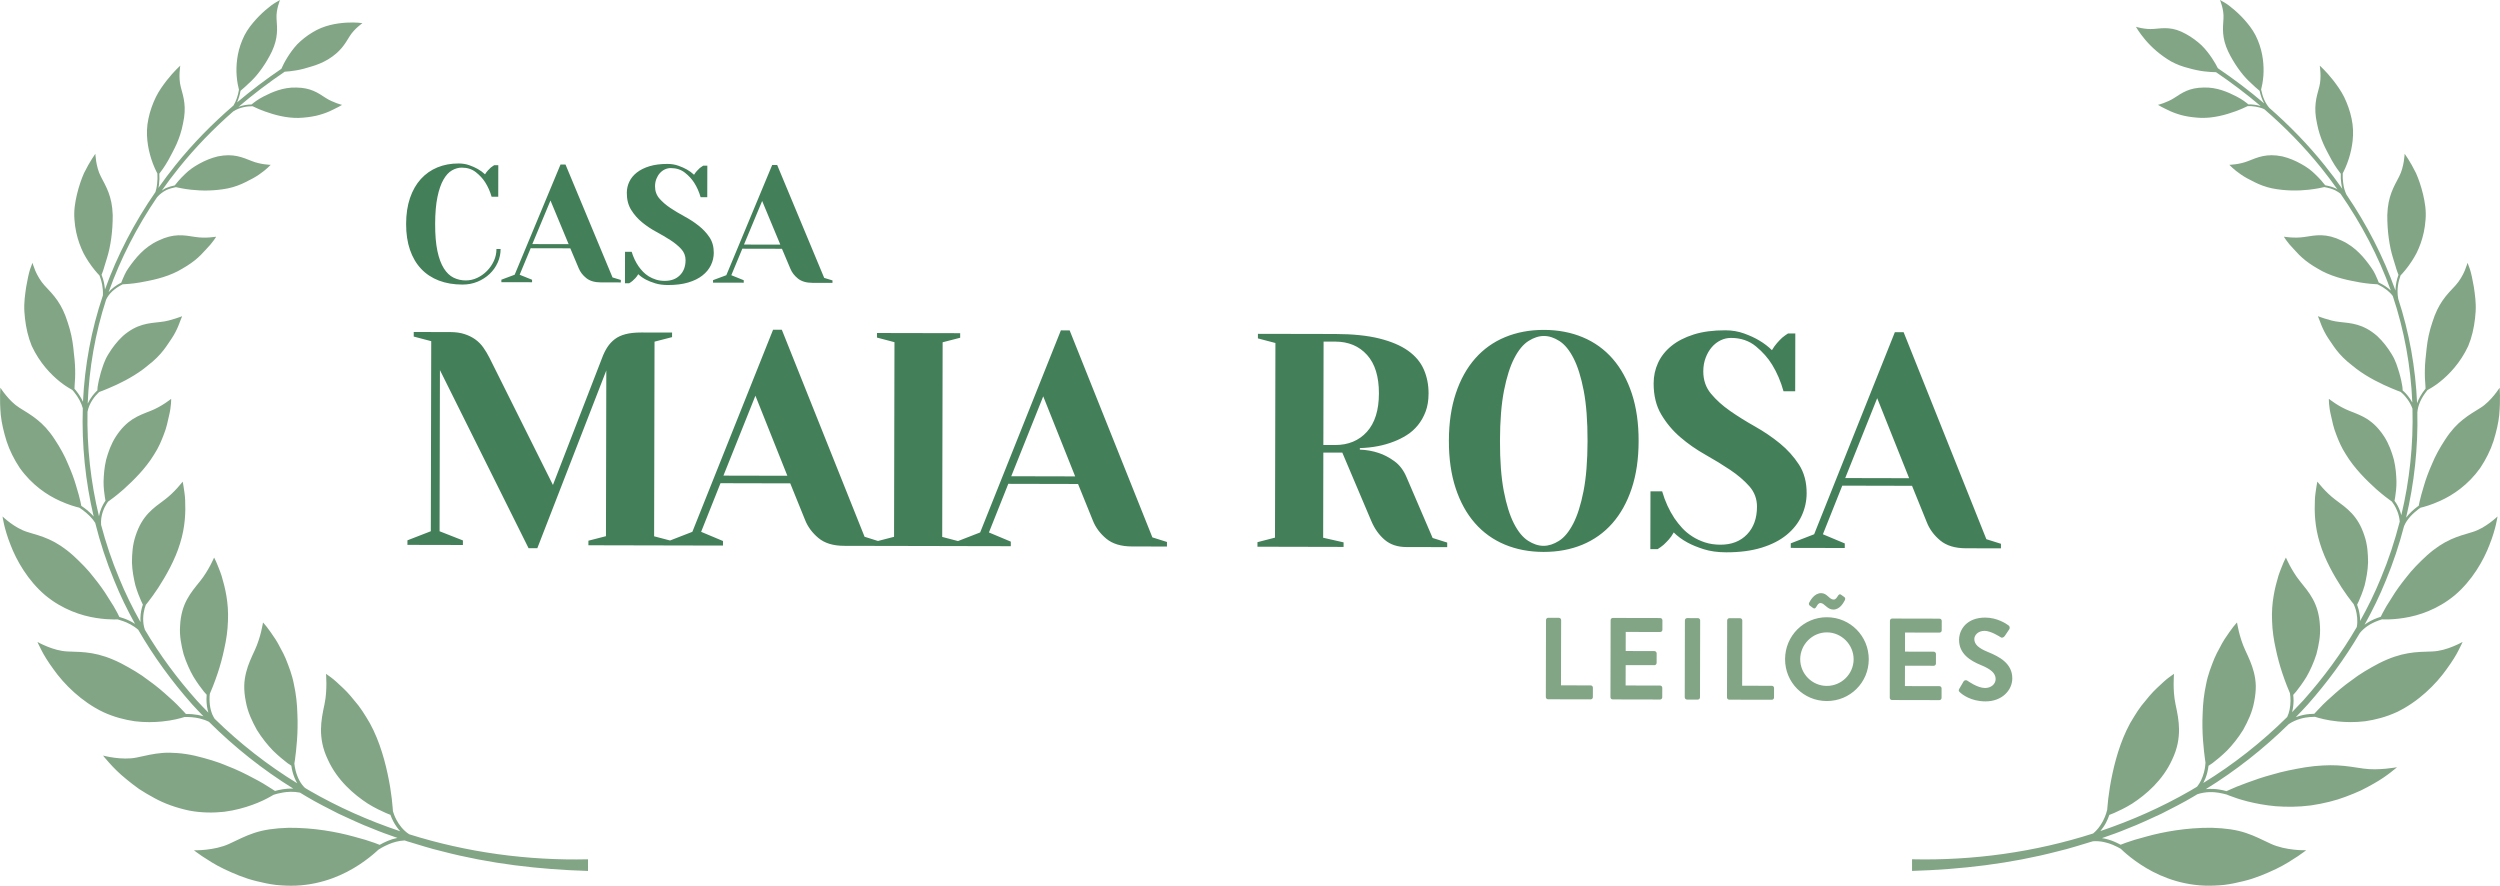
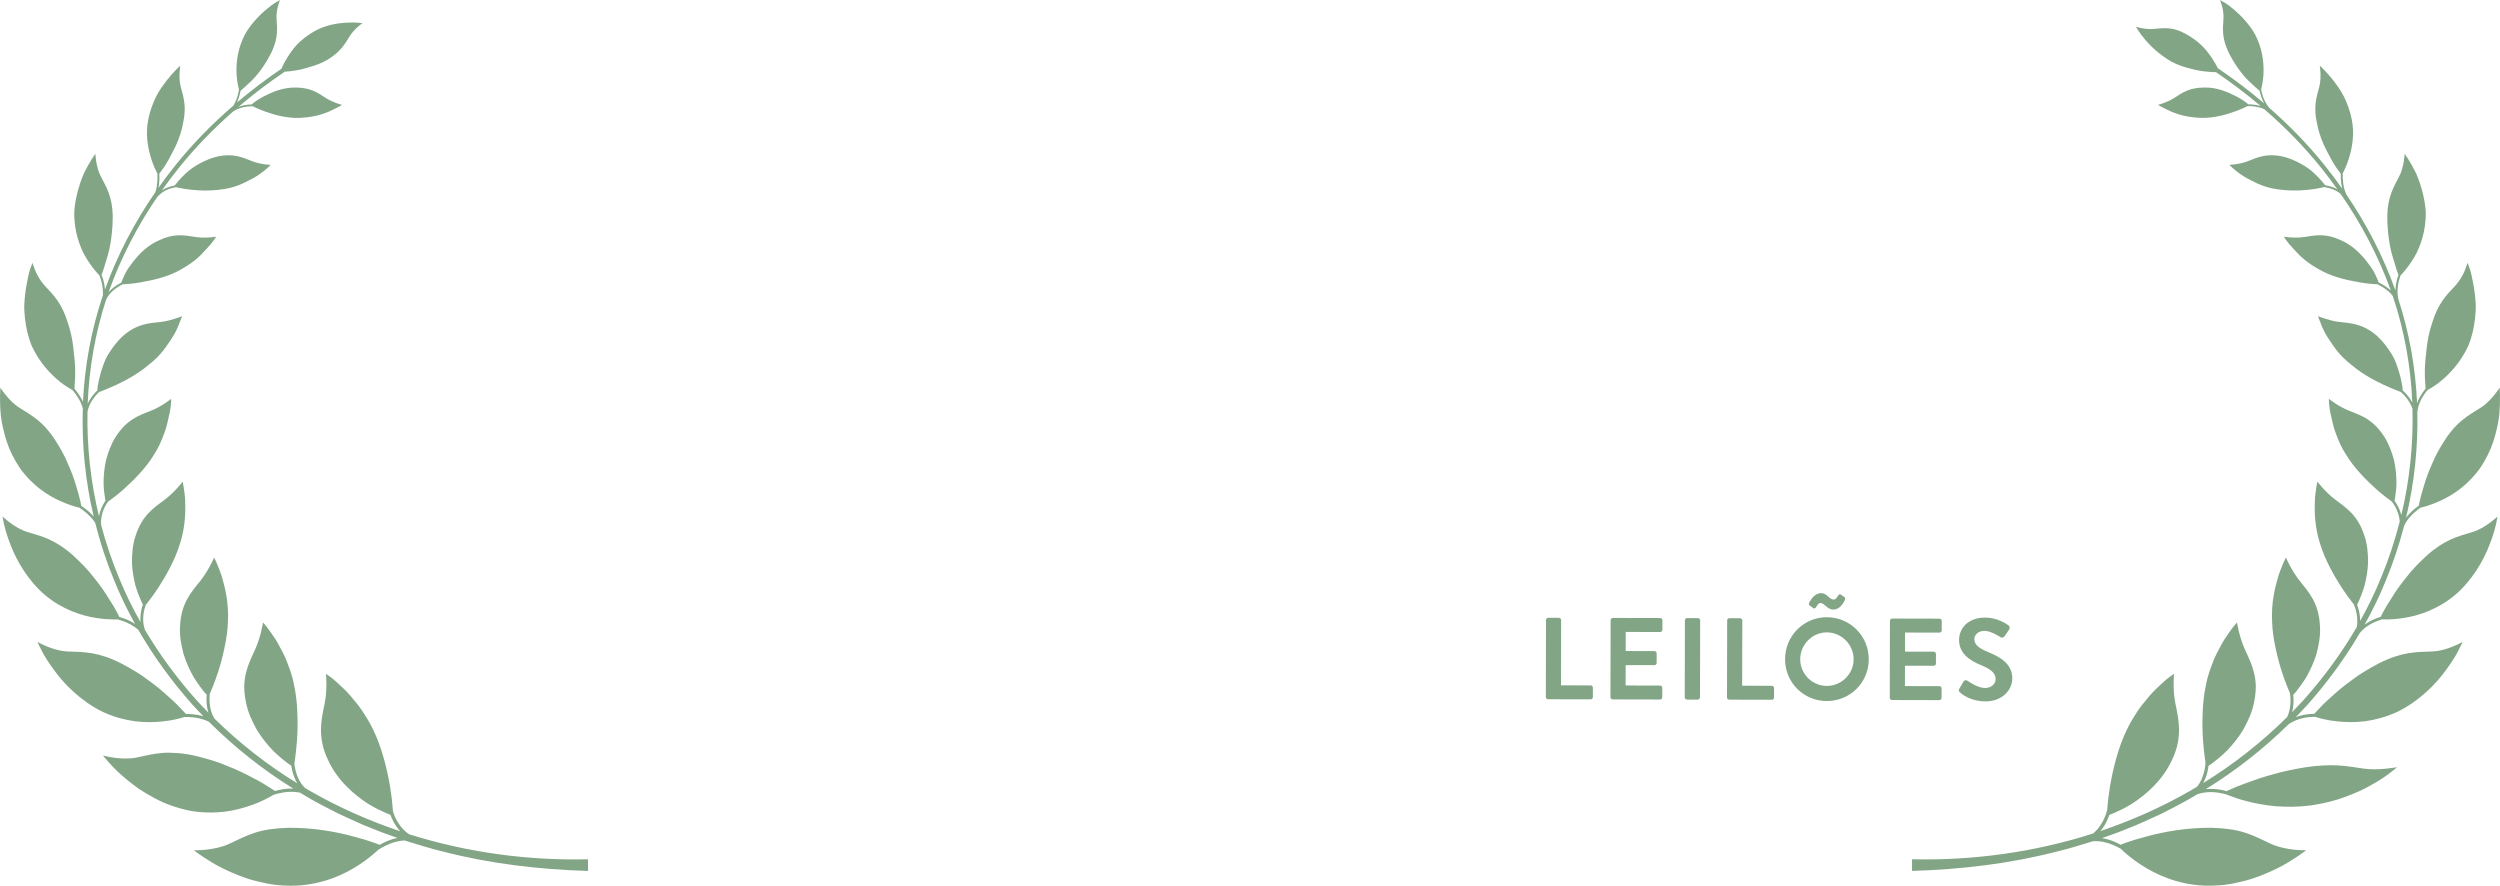
<svg xmlns="http://www.w3.org/2000/svg" xml:space="preserve" width="84.667mm" height="29.997mm" version="1.1" style="shape-rendering:geometricPrecision; text-rendering:geometricPrecision; image-rendering:optimizeQuality; fill-rule:evenodd; clip-rule:evenodd" viewBox="0 0 8466.68 2999.66">
  <defs>
    <style type="text/css">
   
    .fil0 {fill:#437F58;fill-rule:nonzero}
    .fil1 {fill:#82A586;fill-rule:nonzero}
   
  </style>
  </defs>
  <g id="Camada_x0020_1">
    <g id="_3039588080816">
-       <path class="fil0" d="M1553.34 553.6c13.08,0.03 25.17,2.01 36.23,5.98 11.02,3.98 20.45,8.16 28.32,12.69 9.34,5.3 17.59,11.29 24.69,18.04 3,-4.86 6.3,-9.28 9.88,-13.17 3.55,-3.93 6.81,-7.22 9.85,-9.83 3.76,-2.97 7.47,-5.61 11.22,-7.84l14.04 0.02 -0.2 106.77 -22.46 -0.03c-5.23,-18.01 -12.51,-34.33 -21.82,-48.94 -7.87,-12.4 -18.32,-23.74 -31.38,-34.08 -13.12,-10.34 -29.02,-15.52 -47.75,-15.55 -11.22,-0.03 -22.28,3.06 -33.13,9.19 -10.91,6.16 -20.57,16.67 -29.01,31.42 -8.47,14.78 -15.27,34.43 -20.39,58.94 -5.07,24.51 -7.67,54.96 -7.76,91.27 -0.06,36.75 2.49,67.25 7.64,91.62 5.22,24.34 12.46,43.93 21.8,58.73 9.3,14.84 20.36,25.35 33.07,31.57 12.75,6.21 26.38,9.3 40.98,9.33 13.52,0.03 26.44,-2.83 38.84,-8.62 12.34,-5.79 23.4,-13.61 33.16,-23.54 9.77,-9.91 17.56,-21.19 23.4,-33.94 5.82,-12.68 8.77,-26.2 8.79,-40.43l14.04 0.02c-0.03,16.12 -3.32,31.48 -9.94,46.08 -6.56,14.58 -15.69,27.41 -27.32,38.41 -11.63,11.02 -25.32,19.81 -41.04,26.32 -15.75,6.52 -32.82,9.73 -51.18,9.71 -29.58,-0.06 -56.16,-4.58 -79.76,-13.63 -23.56,-9.06 -43.56,-22.31 -60,-39.76 -16.46,-17.44 -29.04,-38.89 -37.8,-64.41 -8.73,-25.51 -13.08,-54.7 -13,-87.69 0.06,-32.93 4.44,-62.14 13.12,-87.6 8.68,-25.44 20.9,-46.86 36.63,-64.24 15.78,-17.38 34.56,-30.53 56.27,-39.5 21.74,-8.93 45.74,-13.37 71.97,-13.31zm4695.77 1065.42l216.53 0.49 -108.19 -271.12 -108.34 270.63zm-1.46 221.44l-0.03 15.44 -182.89 -0.38 0.03 -15.44 79.16 -30.72 273.36 -684.38 29.64 0.05 280.22 701.03 49.41 15.54 -0.03 15.47 -118.65 -0.25c-36.92,-0.09 -65.87,-8.92 -86.95,-26.47 -21.05,-17.53 -36.14,-38 -45.33,-61.37l-50.15 -123.72 -236.27 -0.55 -65.62 164.68 74.1 31.07zm-421.16 4.23c37.57,0.09 67.58,-11.51 90.07,-34.82 22.42,-23.28 33.71,-54.5 33.8,-93.65 0.05,-26.78 -8.66,-49.98 -26.04,-69.59 -17.44,-19.62 -38.98,-38.01 -64.63,-55.24 -25.67,-17.19 -53.82,-34.43 -84.41,-51.67 -30.61,-17.24 -58.77,-36.89 -84.39,-58.91 -25.7,-22.03 -47.23,-47.63 -64.58,-76.87 -17.45,-29.23 -26.07,-64.47 -25.98,-105.65 0.03,-24.71 5.04,-47.88 14.98,-69.47 9.93,-21.62 24.94,-40.64 45.08,-57.08 20.13,-16.41 45.38,-29.38 75.75,-38.98 30.29,-9.54 65.89,-14.26 106.79,-14.17 23.05,0.02 44.47,3.69 64.21,10.93 19.79,7.25 36.57,15.04 50.37,23.29 16.44,9.68 30.93,20.67 43.45,33.08 5.26,-8.91 11.08,-16.99 17.32,-24.2 6.31,-7.2 12.06,-13.18 17.36,-17.98 6.59,-5.45 13.2,-10.29 19.79,-14.38l24.71 0.06 -0.4 195.71 -39.55 -0.09c-9.16,-32.99 -21.97,-62.89 -38.37,-89.69 -13.78,-22.68 -32.19,-43.51 -55.22,-62.46 -23.03,-18.91 -51.01,-28.42 -83.94,-28.47 -12.55,-0.03 -24.43,2.69 -35.63,8.13 -11.22,5.47 -21.14,13.18 -29.72,23.15 -8.57,9.9 -15.55,21.93 -20.83,35.99 -5.32,14.06 -7.95,29.32 -7.99,45.82 -0.08,29.53 8.57,54.76 26.01,75.78 17.41,20.96 38.95,40.41 64.64,58.31 25.65,17.93 53.81,35.48 84.4,52.72 30.61,17.25 58.73,36.35 84.39,57.34 25.7,21.02 47.2,44.94 64.61,71.71 17.39,26.84 26.06,59.14 25.98,96.89 -0.05,26.77 -5.73,52.34 -16.98,76.72 -11.26,24.34 -28.1,45.73 -50.55,64.23 -22.46,18.5 -50.84,33.03 -85.11,43.62 -34.32,10.54 -74.21,15.76 -119.69,15.67 -28.98,-0.09 -54.32,-3.56 -76.06,-10.46 -21.77,-6.9 -40.18,-14.49 -55.3,-22.76 -17.82,-9.68 -33.28,-21.03 -46.42,-34.08 -5.3,9.59 -11.06,17.81 -17.34,24.66 -6.29,6.84 -12.08,12.68 -17.32,17.47 -6.64,5.49 -13.23,10.27 -19.82,14.37l-24.72 -0.05 0.41 -195.69 39.55 0.08c9.82,33.68 23.63,63.92 41.32,90.73 7.91,11.71 16.78,22.85 26.61,33.53 9.88,10.69 21.25,20.14 34.08,28.38 12.8,8.31 27.12,15.02 42.96,20.23 15.8,5.15 33.25,7.78 52.35,7.81zm-450 -351.18c0.14,-67.99 -4.18,-124.79 -12.97,-170.49 -8.82,-45.68 -20.28,-82.28 -34.37,-109.77 -14.12,-27.5 -30.04,-46.94 -47.83,-58.28 -17.75,-11.4 -35.25,-17.1 -52.35,-17.13 -17.15,-0.06 -34.62,5.58 -52.44,16.87 -17.81,11.28 -33.84,30.67 -48.05,58.1 -14.26,27.44 -25.86,64.02 -34.86,109.61 -8.98,45.65 -13.57,102.46 -13.71,170.45 -0.15,67.99 4.18,124.81 12.97,170.49 8.8,45.68 20.25,82.31 34.37,109.77 14.09,27.52 30.04,46.92 47.8,58.28 17.78,11.38 35.22,17.1 52.37,17.13 17.13,0.03 34.6,-5.62 52.41,-16.87 17.85,-11.31 33.86,-30.67 48.09,-58.14 14.23,-27.41 25.83,-63.94 34.85,-109.59 8.99,-45.63 13.55,-102.44 13.72,-170.43zm172.98 0.39c-0.11,60.43 -7.99,113.96 -23.57,160.61 -15.58,46.68 -37.43,85.92 -65.49,117.8 -28.1,31.87 -61.9,55.99 -101.51,72.43 -39.57,16.37 -83.42,24.48 -131.53,24.39 -48.14,-0.11 -91.9,-8.44 -131.43,-25 -39.52,-16.58 -73.25,-40.84 -101.15,-72.86 -27.98,-31.99 -49.66,-71.34 -65.01,-118.07 -15.41,-46.71 -23,-100.3 -22.88,-160.72 0.11,-60.44 7.99,-113.96 23.6,-160.64 15.55,-46.63 37.37,-85.92 65.49,-117.79 28.04,-31.85 61.9,-55.99 101.5,-72.37 39.58,-16.39 83.4,-24.55 131.54,-24.43 48.09,0.09 91.9,8.45 131.39,25 39.53,16.56 73.24,40.81 101.19,72.83 27.91,32.02 49.6,71.4 64.97,118.08 15.39,46.73 23.03,100.32 22.89,160.74zm-1028.14 13.2c44.79,0.11 80.73,-14.75 107.85,-44.56 27.06,-29.81 40.69,-73.21 40.78,-130.23 0.15,-56.99 -13.25,-100.43 -40.24,-130.36 -26.94,-29.93 -62.83,-44.96 -107.64,-45.08l-39.53 -0.05 -0.77 350.19 39.55 0.09zm84 15.63c22.39,0.75 43.79,4.56 64.2,11.46 17.13,5.56 34.6,14.69 52.36,27.41 17.75,12.77 31.55,30.81 41.41,54.18l88.52 206.18 49.4 15.57 -0.03 15.44 -138.41 -0.32c-29.64,-0.06 -54.04,-8.16 -73.11,-24.31 -19.07,-16.21 -34.2,-37.35 -45.34,-63.46l-98.37 -232.01 -64.24 -0.11 -0.63 288.39 69.16 15.64 -0.03 15.43 -291.62 -0.66 0.02 -15.43 59.34 -15.33 1.43 -659.17 -59.25 -15.59 0.03 -15.46 261.96 0.54c59.34,0.15 109.05,5.28 149.24,15.27 40.17,10.09 72.6,23.85 97.31,41.44 24.66,17.59 42.42,38.7 53.24,63.44 10.83,24.77 16.21,51.89 16.15,81.42 -0.05,23.37 -3.43,43.75 -10.05,61.26 -6.61,17.49 -15.38,32.93 -26.29,46.28 -10.91,13.37 -23.46,24.51 -37.63,33.39 -14.24,8.93 -28.58,16.09 -43.04,21.57 -34.34,13.65 -72.89,21.1 -115.73,22.39l0 5.15zm-1180.58 90.14l216.51 0.49 -108.18 -271.15 -108.33 270.66zm-1.5 221.43l-0.02 15.44 -182.86 -0.37 0 -0.03 -262.96 -0.56 0 0.01 -118.66 -0.26c-36.91,-0.08 -65.87,-8.9 -86.92,-26.46 -21.05,-17.55 -36.14,-38 -45.36,-61.37l-50.11 -123.72 -236.28 -0.55 -65.61 164.68 74.06 31.07 -0.02 15.44 -182.86 -0.38 0 -0.01 -272.89 -0.61 0.04 -15.44 59.39 -15.32 1.2 -561.35 -233.66 602.05 -29.64 -0.06 -300.19 -603.19 -1.2 545.88 79.03 31.07 -0.02 15.44 -187.85 -0.4 0.04 -15.44 79.15 -30.72 1.4 -643.75 -59.28 -15.58 0.03 -15.47 123.58 0.26c18.44,0.03 34.59,2.29 48.43,6.85 13.8,4.49 25.97,10.51 36.51,18.04 10.54,7.62 19.59,16.73 27.15,27.41 7.53,10.65 14.6,22.54 21.19,35.57l214.56 429.95 166.03 -429.13c5.32,-14.43 11.42,-26.92 18.38,-37.57 6.93,-10.62 15.35,-19.7 25.26,-27.23 9.9,-7.5 22.11,-13.18 36.63,-16.9 14.49,-3.76 32.28,-5.61 53.38,-5.58l103.79 0.23 -0.03 15.46 -59.34 15.32 -1.43 659.21 53.96 14.19 75.55 -29.34 273.36 -684.38 29.67 0.05 280.2 701.03 45.38 14.28 54.49 -14.06 1.41 -659.21 -59.26 -15.58 0.03 -15.46 281.74 0.6 -0.02 15.46 -59.37 15.35 -1.44 659.18 53.42 14.04 75.12 -29.18 273.35 -684.38 29.67 0.06 280.21 701.02 49.39 15.56 -0.02 15.46 -118.65 -0.26c-36.92,-0.09 -65.87,-8.9 -86.92,-26.46 -21.05,-17.55 -36.15,-38 -45.37,-61.38l-50.11 -123.72 -236.27 -0.54 -65.61 164.68 74.05 31.06zm-973.23 -223.55l216.51 0.48 -108.17 -271.15 -108.34 270.67zm69.58 -782.56l123.07 0.28 -61.52 -147.89 -61.55 147.61zm-0.8 120.79l-0.02 8.42 -103.94 -0.22 0 -8.42 45 -16.76 155.31 -373.28 16.86 0.03 159.27 382.36 28.08 8.53 -0.02 8.42 -67.42 -0.17c-20.96,-0.03 -37.43,-4.87 -49.4,-14.41 -11.97,-9.59 -20.56,-20.73 -25.77,-33.47l-28.5 -67.5 -134.26 -0.29 -37.29 89.81 42.1 16.95zm-267.43 2.2c21.33,0.06 38.4,-6.26 51.17,-18.98 12.75,-12.69 19.16,-29.73 19.22,-51.07 0.03,-14.6 -4.93,-27.26 -14.83,-37.94 -9.88,-10.74 -22.12,-20.77 -36.72,-30.16 -14.61,-9.36 -30.56,-18.78 -48,-28.21 -17.35,-9.39 -33.36,-20.1 -47.94,-32.13 -14.58,-12 -26.84,-25.98 -36.72,-41.95 -9.88,-15.9 -14.8,-35.12 -14.74,-57.59 0.02,-13.5 2.86,-26.1 8.53,-37.9 5.61,-11.8 14.15,-22.16 25.6,-31.1 11.46,-9 25.8,-16.07 43.01,-21.31 17.28,-5.16 37.49,-7.76 60.69,-7.7 13.12,0.03 25.29,2 36.54,5.99 11.21,3.97 20.74,8.19 28.61,12.69 9.35,5.29 17.59,11.3 24.69,18.03 2.98,-4.87 6.31,-9.24 9.85,-13.17 3.58,-3.96 6.85,-7.22 9.86,-9.82 3.75,-2.98 7.5,-5.61 11.25,-7.85l14.04 0.06 -0.24 106.74 -22.48 -0.04c-5.18,-18.01 -12.46,-34.34 -21.76,-48.94 -7.88,-12.4 -18.33,-23.74 -31.39,-34.05 -13.11,-10.34 -29.01,-15.55 -47.74,-15.58 -7.1,-0.03 -13.89,1.49 -20.24,4.44 -6.37,3.01 -12.01,7.19 -16.87,12.63 -4.91,5.41 -8.85,11.97 -11.86,19.62 -3.01,7.7 -4.5,16.01 -4.53,25 -0.03,16.13 4.9,29.87 14.78,41.32 9.91,11.46 22.17,22.05 36.72,31.82 14.6,9.8 30.61,19.36 47.99,28.79 17.41,9.39 33.37,19.78 47.97,31.27 14.58,11.43 26.84,24.48 36.72,39.12 9.88,14.64 14.81,32.24 14.75,52.84 -0.03,14.57 -3.21,28.55 -9.63,41.86 -6.41,13.27 -15.98,24.95 -28.75,35 -12.72,10.12 -28.87,18.02 -48.34,23.8 -19.51,5.76 -42.16,8.59 -67.99,8.54 -16.53,-0.03 -30.9,-1.92 -43.27,-5.7 -12.34,-3.75 -22.82,-7.9 -31.42,-12.43 -10.11,-5.24 -18.9,-11.46 -26.38,-18.58 -3,5.23 -6.3,9.73 -9.84,13.48 -3.58,3.73 -6.88,6.9 -9.86,9.51 -3.75,3.01 -7.53,5.58 -11.25,7.82l-14.07 -0.03 0.26 -106.71 22.45 0.06c5.59,18.32 13.41,34.82 23.49,49.42 4.5,6.43 9.54,12.52 15.15,18.34 5.58,5.81 12.05,11 19.33,15.49 7.3,4.5 15.44,8.16 24.42,10.99 8.98,2.85 18.88,4.27 29.77,4.27zm-448.63 -124.56l123.06 0.28 -61.52 -147.88 -61.54 147.6zm-0.81 120.8l-0.02 8.42 -103.93 -0.23 0 -8.42 44.99 -16.75 155.31 -373.28 16.87 0.02 159.26 382.39 28.09 8.51 -0.03 8.41 -67.42 -0.13c-20.96,-0.07 -37.42,-4.87 -49.4,-14.44 -11.97,-9.59 -20.56,-20.74 -25.77,-33.48l-28.5 -67.5 -134.25 -0.29 -37.29 89.81 42.09 16.96z" />
      <path class="fil1" d="M8141.48 1782.42c10.71,-26.08 32.1,-45.18 50.06,-58.88l5.81 -4.07c11.49,-2.66 35.75,-9.19 66.1,-23.02 42.93,-19.13 94.89,-53.64 135.98,-111.18 19.25,-28.75 35.09,-60.34 45.14,-91.35 9.62,-31.11 16.72,-61.2 19.53,-88.21 4.89,-54.38 1.31,-92.76 1.31,-92.76 0,0 -28.52,45.76 -64.69,68.16 -20.6,12.8 -39.75,23.94 -59.42,39.78 -20.06,15.75 -39.82,36.37 -60.01,67.47 -18.21,27.5 -33.64,55.48 -44.56,82.28 -11.88,26.72 -21.36,52.1 -27.64,74.37 -6.67,22.23 -12.17,41.02 -14.92,54.53 -1.22,5.47 -2.03,9.74 -2.69,13.24l-5.26 3.72c-12.41,9.45 -26.19,21.62 -37.61,36.57 27.73,-116.56 40.7,-236.58 38.15,-356.24 1.83,-24.08 12.54,-48.31 32.88,-74l1.54 -1.89c2.98,-1.61 6.76,-3.69 11.51,-6.59 11.17,-6.67 26.04,-16.73 41.9,-30.7 16.06,-13.94 33.62,-31.9 50.15,-54.24 8.27,-11.17 16.32,-23.4 23.74,-36.78 3.69,-6.67 7.27,-13.63 10.65,-20.87 2.98,-7.16 5.68,-14.58 8.17,-22.28 9.88,-30.76 14.89,-62.95 16.83,-93.65 1.99,-30.71 -2.4,-59.05 -5.98,-83.85 -4.12,-24.69 -8.79,-45.51 -13.14,-59.78 -4.91,-14.12 -8.37,-22.1 -8.37,-22.1 0,0 -3.15,11.73 -9.51,27.03 -6.64,15.44 -17.64,34.71 -31.04,49.41 -31.16,33.18 -58.57,60.1 -79.01,126.49 -10,29.47 -15.75,58.23 -18.68,85 -1.08,13.29 -2.81,26.35 -4.12,38.75 -1.2,12.34 -1.8,24.03 -2.06,34.77 -0.52,21.59 0.54,39.66 1.74,52.41 0.21,5.12 0.38,9.11 0.58,12.37l-1.23 1.46c-12.92,16.33 -21.71,32.1 -27.44,47.74 -5.3,-120.32 -26.55,-239.73 -64.18,-354.41l0.23 -0.02c-5.9,-30.93 0.92,-59.26 8.02,-78.39 7.1,-7.28 21.68,-23.28 37.43,-47.31 5.52,-8.42 11.14,-17.76 16.55,-28.04 4.98,-10.08 9.68,-21.08 13.92,-32.91 8.39,-23.62 14.69,-50.74 16.7,-80.64 2.66,-30.24 -2.12,-58.66 -8.39,-85.43 -6.47,-26.69 -14.81,-51.61 -23.98,-72.11 -19.64,-40.15 -38.46,-65.38 -38.46,-65.38 0,0 -1.58,44.53 -18.36,76.49 -18.52,35.77 -38.35,67.15 -40.38,130.85 -0.34,55.33 7.48,107.91 19.39,145.52 6.3,18.61 10.14,35.07 14.3,46.04 1.65,4.67 3.03,8.25 4.15,11.09 -5.1,13.89 -9.77,32.3 -10.23,53.13 -40.95,-114.79 -97.14,-223.79 -165.7,-324.43 -5.79,-11.57 -9.57,-24.66 -11.31,-40.32 -1.64,-10.03 -1.98,-21.03 -1.46,-32.5 4.5,-8.4 13,-25.67 20.64,-49.64 10.69,-34.1 20.65,-83.71 9.31,-135.17 -5.3,-26.01 -14.46,-50.78 -25.17,-73.15 -10.94,-22.1 -24.69,-40.55 -36.83,-56.47 -24.71,-31.5 -45.82,-49.92 -45.82,-49.92 0,0 6.87,39.87 -1.72,72 -9.91,36.46 -19.99,67.36 -7.62,123.64 4.84,25.42 12.6,48.68 21.68,69.32 9.25,20.54 19.47,38.67 28.01,54.79 12.97,23 25.17,39.15 30.85,46.28 -0.35,11.2 -0.04,22 1.54,31.74 0.77,7.04 2.21,13.37 3.78,19.59 -19.25,-27.3 -39.12,-54.13 -60.11,-80.08 -56.37,-70.39 -119.54,-135.06 -187.33,-194.4 -13.4,-15.61 -22.62,-36.49 -27.72,-62.06 2.38,-8.85 6.09,-25.66 7.76,-47.46 2.12,-32.22 -0.54,-75.77 -19.27,-120.16 -9.09,-22.6 -22.17,-41.73 -36.18,-58.39 -13.91,-16.82 -28.7,-31.23 -42.15,-42.91 -13.43,-11.77 -25.58,-20.71 -34.74,-25.94 -9.05,-5.57 -14.58,-8.37 -14.58,-8.37 0,0 3.38,8.22 6.61,20.1 3.22,11.78 6.11,27.47 5.1,42.76 -2.14,34.17 -5.95,64.3 15.82,111.5 19.76,40.69 45.53,76.29 68.72,99.03 17.53,17.12 31.88,29.35 37.87,34.34 3.49,16.09 8.62,30.3 15.46,42.58 -50.05,-42.64 -102.52,-82.43 -156.94,-119.22 -4.23,-8.57 -10.83,-20.59 -20.05,-34.34 -9.1,-13.37 -20.5,-28.87 -35.08,-43.16 -14.86,-13.78 -32.45,-27.18 -52.55,-38.17 -45.19,-25.64 -75.95,-20.31 -109,-17.45 -29.35,2.76 -60.77,-7.16 -60.77,-7.16 0,0 11.11,19.82 31.59,44.02 20.53,24.32 50.57,51.92 88.01,73.55 18.98,10.33 38.71,17.36 57.76,22.1 18.67,5.42 36.4,9.09 52.12,11.09 17.55,2.29 32.19,2.89 41.81,2.98 52.3,35.48 102.79,73.68 151.05,114.58 -14.96,-4.27 -29.28,-5.73 -41.62,-5.58 -5.87,-5.16 -19.7,-16.39 -40.55,-26.98 -28.15,-14.35 -65.75,-31.47 -110.26,-30.1 -49.46,0.54 -73.03,17.67 -100.23,35.37 -11.92,7.7 -25.72,13.55 -36.55,17.56 -10.76,3.92 -18.44,5.81 -18.44,5.81 0,0 4.15,2.69 11.65,6.62 7.71,3.69 18.13,9.47 31.14,15.26 13.03,5.67 28.66,11.25 46.42,15.24 17.84,3.89 37.75,6.21 58.2,7.01 41.46,0.72 82.05,-10.4 112.4,-21.45 20.62,-7.36 36,-14.58 43.79,-18.47 16.06,-0.43 36.29,1.55 56.1,10.17 70.14,60.62 135.32,126.89 193.34,199.27 19.1,23.71 37.29,48.14 54.96,72.94l-5.47 -3.44c-10.22,-4.84 -22.25,-8.34 -36.29,-10.88 -5.44,-7.13 -17.44,-21.94 -35.39,-38.83 -12.11,-12.07 -28.41,-23.89 -47.34,-34.17 -18.76,-10.4 -39.87,-19.42 -62.66,-24.86 -52.96,-10.89 -82.95,3.09 -116.11,16.09 -29.58,11.75 -62.95,12.49 -62.95,12.49 0,0 14.04,15.78 39.35,32.94 12.46,8.76 28.56,17.27 45.91,25.74 17.13,8.68 36.86,16.18 59.23,21.02 45.48,8.97 89.27,8.68 124.43,4.64 24.49,-2.69 43.42,-6.73 52.64,-8.93 14.27,2.46 26.21,5.99 36.26,10.71 6.7,3.4 12.89,7.36 18.53,11.74 70.54,101.49 128.47,211.64 170.43,327.89 -10.14,-9.6 -23.05,-18.27 -38.89,-26.18l-2.06 -0.89c-1.01,-2.69 -2.29,-6.07 -4.1,-10.34 -4.61,-10.16 -10.08,-25 -21.28,-40.26 -21.59,-30.79 -52.06,-69.57 -100.03,-91.39 -52.39,-25.38 -86.18,-18.73 -125.65,-12.4 -34.56,5.44 -70.27,-0.95 -70.27,-0.95 0,0 11.02,19.25 33.79,42.42 10.69,11.94 23.25,25.52 39.52,38.26 16.01,12.89 36.09,24.88 56.74,36.2 21.33,11 44.3,19.05 66.79,25.06 11.21,3.04 22.36,5.55 33.01,7.65 10.29,2.29 20.13,4.15 29.45,5.64 26.11,4.29 47.02,5.64 57.27,6.04l3.58 1.52c22.19,11.14 38.26,23.74 48.74,38.18 39.18,116.5 60.98,238.18 66.13,360.7 -8.91,-16.18 -19.82,-28.9 -27.55,-36.29l-5.07 -4.38c-0.11,-3.12 -0.31,-7.04 -0.8,-12.02 -1.89,-11.92 -5.18,-28.73 -10.8,-48.14 -6.13,-19.31 -12.17,-41.59 -25.77,-63.07 -13.03,-21.57 -29.27,-42.99 -49.29,-61.55 -47.34,-41.12 -86.64,-42.98 -127.84,-47.5 -18.54,-1.87 -35.88,-7.08 -49.52,-11.38 -13.86,-4.27 -22.94,-8.02 -22.94,-8.02 0,0 1.75,5.53 5.73,14.67 3.46,9.25 8.11,22.37 15.87,37.26 7.18,15.01 19.01,31.47 31.01,49.11 12,17.58 27.52,35.63 47.42,52.87 4.99,4.32 10.14,8.45 15.39,12.46 4.78,4.06 9.7,8.04 14.72,11.82 10.05,7.59 20.45,14.64 30.89,21.14 20.94,13.03 42.14,23.97 61,32.79 19.14,8.83 35.43,15.49 46.63,19.99 4.61,1.78 8.25,3.09 11.26,4.18l6.47 5.62c9.91,9.39 25.32,27.46 33.71,51.23 3.26,121.17 -9.57,242.81 -37.72,360.79 -4.3,-16.81 -11.22,-30.53 -16.47,-39.12 -2.23,-3.55 -4.41,-6.5 -6.58,-9.56 0.62,-3.3 1.4,-7.36 2.2,-12.6 1.83,-12.89 4.67,-31.11 4.38,-52.9 -0.66,-21.88 -2.38,-47.03 -8.59,-73.17 -7.13,-26.27 -16.64,-53.27 -32.79,-78.61 -18.62,-28.64 -37.4,-46.17 -56.65,-58.95 -19.65,-12.62 -40.5,-20.27 -61.63,-28.55 -37.75,-14.83 -69.22,-40.64 -69.22,-40.64 0,0 -1,24.18 7.56,58.71 3.93,17.45 8.02,38.47 16.75,60.51 8.31,22.14 17.96,45.57 33.57,69.49 28.76,47.39 70.42,88.2 102.9,117.5 22.88,20.25 42.44,34.62 52.52,41.73 2.63,3.55 5.36,7.36 8.08,11.69 6.81,11.19 16.76,31.55 18.58,56.21 -16.74,65.41 -37.94,129.67 -64,191.88 -20.25,49.66 -43.9,97.78 -70.05,144.54 -0.06,-14.72 -2.49,-28.46 -5.38,-39.61 -1.33,-5.07 -3.02,-10.19 -4.93,-15.32 1.65,-3.17 3.6,-7.16 5.87,-12.37 5.58,-12.71 13.14,-30.96 19.68,-53.27 5.4,-22.74 10.73,-49.17 11.59,-77.9 -0.23,-29.09 -1.86,-59.34 -12.34,-90.01 -21.97,-68.53 -59.6,-93.28 -98.43,-122.11 -33.94,-25.38 -60.89,-61.2 -60.89,-61.2 0,0 -1.69,6.35 -3.26,17.47 -1.44,11.17 -4.61,26.66 -5.27,45.76 -1.64,38.29 -0.72,88.83 17.23,145.8 16.99,56.5 48.01,110 73.43,149.64 13.01,19.9 25.18,36.34 34.06,47.8 2.57,3.29 4.76,6.04 6.7,8.44 2.78,6.56 5.64,13.15 7.33,19.68 4.01,15.6 7.19,36.71 3.24,57.85 -51.5,88.61 -112.76,171.6 -180.86,248.04 -12.51,13.63 -25.29,27.01 -38.26,40.21 2.92,-11.68 4.84,-24.26 4.96,-38.41 0,-7.56 -0.49,-14.14 -1.15,-20.1 2.66,-2.81 5.99,-6.44 10,-11.31 9.28,-11.57 21.88,-28.5 34.85,-49.55 12.4,-21.54 24.48,-47.86 33.71,-76.86 7.76,-30.05 14.37,-61.67 11.97,-96.12 -3.81,-76.37 -36.43,-112.23 -68.42,-152.12 -14.17,-17.56 -25.81,-37.55 -34.14,-52.93 -8.16,-15.35 -12.63,-26.12 -12.63,-26.12 0,0 -3.43,5.96 -8.13,16.76 -4.3,11 -11.17,26.14 -17.33,45.19 -11.51,38.66 -24.57,90.35 -21.45,153.9 1,31.42 5.53,62.69 12.37,92.79 6.07,29.5 13.89,57.31 21.89,81.51 10.42,31.47 20.45,55.84 26.23,69.24 1.03,6.85 1.98,15.53 1.94,25.67 -0.22,21.62 -4.14,39.77 -11.22,54.87 -85.84,85 -181.17,160.29 -284.13,223.47 5.25,-10.14 9.83,-21.22 13.15,-34 2.32,-9.07 3.63,-17.35 4.47,-24.2 3.52,-2.2 7.95,-5.1 13.52,-9.07 12.59,-9.51 29.95,-23.69 48.85,-42.05 18.42,-18.93 37.81,-42.81 54.85,-70.39 15.95,-28.79 30.98,-59.77 37.48,-95.86 4.04,-20.07 5.56,-37.77 5.39,-53.8 -0.38,-16.25 -2.89,-31.14 -6.28,-44.86 -6.87,-27.46 -18.04,-51.06 -29.55,-75.77 -10.17,-21.89 -17.35,-45.8 -21.59,-63.53 -4.35,-17.84 -6.07,-30.01 -6.07,-30.01 0,0 -5.16,5.16 -12.86,14.92 -7.63,9.85 -17.76,24.28 -29.53,41.96 -5.67,8.96 -11.4,19.04 -16.93,30.18 -6.1,10.63 -12.03,22.32 -17.52,35.11 -10.4,26.07 -21.65,53.96 -27.99,87.52 -7.18,32.74 -10.79,66.13 -11.62,98.98 -1.52,31.96 -0.71,62.75 1.18,89.78 1.94,27.04 4.78,50.13 6.95,65.96 0.52,3.87 1.06,7.27 1.55,10.34 -0.4,7.07 -1.52,18.41 -4.99,32.07 -5.23,20.17 -13.22,36.37 -23.48,49.23 -7.5,4.44 -14.89,9.08 -22.48,13.4 -96.88,55.85 -199.29,101.28 -305.06,136.93 6.76,-8.28 13.2,-17.3 18.93,-28.04 5.3,-10.11 8.9,-19.42 11.31,-26.6 4.21,-1.5 9.62,-3.58 16.47,-6.65 15.27,-6.81 36.86,-16.61 60.63,-31.47 46.88,-30.47 103.93,-78.85 135.72,-149.24 18.61,-38.63 23.31,-72.34 23.31,-101.99 -0.26,-29.92 -5.67,-56.56 -11.91,-85.5 -5.36,-25.44 -6.45,-51.3 -6.39,-70.63 0.14,-19.25 1.23,-32.39 1.23,-32.39 0,0 -6.44,4.23 -17.07,12.2 -10.71,7.78 -24.39,20.68 -40.83,36.2 -16.59,15.29 -33.69,36.08 -51.93,58.93 -8.99,11.66 -17.56,24.86 -26.03,38.78 -8.74,13.58 -17.07,28.47 -24.69,44.74 -30.61,64.35 -47.05,136.46 -56.56,192.53 -4.61,28.19 -7.21,52.62 -8.59,69.97 -0.26,3.15 -0.46,5.81 -0.63,8.45l-0.29 -0.06c-0.03,0.18 -3.7,17.35 -14.14,37.24 -9.54,17.81 -20.66,31.47 -33,41.69 -197.61,63.41 -406.44,92.21 -613.41,87.38l0 39.49c166.45,-5.07 332.58,-24.4 493.5,-66.38 40.27,-9.34 79.53,-22.4 119.14,-34.08 25.86,-1.89 50.09,4.84 66.67,11.83 11.62,4.89 21.08,9.9 27.63,13.65 2.79,2.75 5.99,5.79 9.95,9.39 12.97,11.66 32.1,27.44 57.13,43.88 49.98,33.16 123.89,67.54 215.19,71.48 22.71,0.81 45.4,-0.14 67.73,-2.43 22.14,-2.67 43.62,-7.33 64.44,-12.49 41.95,-9.9 79.24,-26.43 111.26,-41.43 31.93,-15.27 56.99,-32.17 74.77,-43.77 17.68,-11.77 27.24,-19.76 27.24,-19.76 0,0 -17.32,0.75 -41.04,-1.89 -23.68,-2.55 -53.38,-8.19 -78.35,-19.76 -28.1,-12.83 -54.39,-27.09 -85.52,-37.14 -31.21,-10.34 -66.87,-15.78 -115.73,-17.27 -85.14,-0.55 -163.24,13.77 -220.92,29.87 -29.01,7.59 -53.12,14.89 -69.76,21.11 -7.11,2.72 -12.63,4.84 -16.99,6.5 -6.21,-3.33 -13.51,-7.05 -22.44,-10.8 -10.98,-4.58 -25.1,-9.14 -40.76,-11.63 29.3,-10.14 58.53,-20.33 87.09,-32.47 38.92,-14.7 76.3,-32.86 114.1,-50.07 37,-18.93 74.2,-37.4 109.86,-58.85 4.01,-2.29 7.93,-4.81 11.96,-7.19 27.35,-9.16 54.16,-8.16 72.64,-5.01 11,1.78 20.53,4.24 27.69,6.33 2.52,1.09 5.24,2.21 8.45,3.44 14.63,5.81 35.6,13.05 62,19.7 26.46,6.64 58.53,12.89 94.94,16.16 35.76,2.68 76.29,2.83 118.79,-2.76 41.81,-6.18 83.11,-16.04 118.48,-29.69 17.9,-6.65 34.91,-13.72 50.78,-20.91 15.4,-7.56 29.64,-15.23 42.56,-22.63 26.2,-14.6 45.93,-28.92 59.27,-39.35 13.5,-10.36 20.71,-16.83 20.71,-16.83 0,0 -63.23,12.05 -114.29,4.57 -29.16,-4.26 -56.05,-9.1 -86.81,-10.74 -15.41,-0.82 -31.5,-0.71 -49.63,0.26 -18.3,0.83 -38.26,2.84 -60.55,6.3 -38.88,6.6 -76.66,14.1 -109.1,23.89 -33.4,8.91 -62.81,19.07 -87.75,28.41 -25.3,8.94 -45.57,17.56 -59.55,23.97 -3.72,1.66 -7.01,3.1 -9.85,4.35 -6.84,-1.85 -14.86,-3.84 -24.37,-5.38 -12.25,-2.06 -28.18,-3.09 -45.54,-1.43 101.5,-62.52 195.66,-136.7 280.72,-220.21 25.24,-16.69 52.33,-22.36 71.2,-23.82 6.41,-0.55 12.34,-0.78 17.72,-0.86 13.32,4.35 40.9,12.14 77.76,15.75 26.35,2.63 57.79,3.44 92.07,-0.72 33.51,-4.78 70.45,-14.09 107.51,-31.18 73.01,-35.03 132.4,-94.03 168.57,-145.37 18.58,-25.44 32.65,-48.23 40.98,-65.22 8.66,-16.75 13.01,-26.91 13.01,-26.91 0,0 -13.41,7.67 -32.86,15.54 -19.27,8 -44.82,15.87 -69.79,16.76 -56.1,1.8 -103.55,1.29 -180.8,40.26 -33.24,17.62 -65.29,36.2 -91.44,56.68 -27.63,19.36 -51,39.61 -70.59,57.63 -20.16,17.55 -35.8,33.56 -46.42,45.27 -4.33,4.67 -7.68,8.31 -10.43,11.28 -4.96,0.12 -10.36,0.35 -16.13,0.83 -12.77,0.98 -29.26,4.1 -46.47,10.48 13.89,-14.2 27.58,-28.63 40.95,-43.36 66.04,-74.66 125.44,-155.53 175.93,-241.5 14.57,-17.99 35.68,-32.28 63.4,-42.36 4.05,-1.49 7.85,-2.75 11.51,-3.92 3.82,0.19 8.74,0.34 14.98,0.28 14.49,-0.11 35.15,-1.14 59.72,-5.13 49.6,-7.67 113.92,-28.46 172.57,-77.32 57.74,-49.12 96.63,-116.47 117.25,-170.97 21.71,-54.47 26.81,-95.34 26.81,-95.34 0,0 -40.55,39.78 -85.37,52.92 -49.95,14.92 -93.48,25.46 -153.8,79.24 -25.83,23.89 -50.34,48.46 -69.07,73.26 -19.79,24.4 -36.83,48.04 -49.57,69.39 -13.89,20.83 -24.37,38.95 -31.16,52.1 -2.66,5.3 -4.7,9.42 -6.39,12.8 -3.43,1.12 -6.99,2.32 -10.74,3.73 -17.01,6.15 -31.62,13.97 -44.11,23.13 27.04,-48.57 51.47,-98.57 72.26,-150.15 24.66,-59.51 45.05,-120.77 61.29,-183.12zm-1505.94 550.17l14.23 -24.43c3.15,-5.47 9.88,-5.47 13.4,-2.69 1.98,1.2 33.86,24.48 59.48,24.54 20.51,0.06 35.89,-13.31 35.94,-30.24 0.04,-20.13 -16.89,-33.94 -49.96,-47.43 -37.04,-15.06 -74.01,-38.8 -73.93,-85.32 0.09,-35.07 26.18,-75.62 88.84,-75.49 40.24,0.09 70.94,20.68 78.79,26.61 3.95,2.38 5.13,9.08 2.35,13.03l-15.04 22.39c-3.15,4.73 -9.1,7.89 -13.8,4.7 -3.15,-1.94 -33.08,-21.74 -54.76,-21.79 -22.46,-0.06 -34.71,14.92 -34.74,27.52 -0.05,18.53 14.52,31.16 46.45,44.25 38.17,15.46 82.28,38.41 82.17,89.23 -0.08,40.62 -35.26,78.02 -90.81,77.87 -49.69,-0.11 -78.79,-23.42 -86.7,-30.9 -3.52,-3.58 -5.47,-5.55 -1.91,-11.85zm-234.93 -230.32c0.02,-3.95 3.18,-7.5 7.53,-7.47l160.41 0.35c4.35,0 7.48,3.58 7.48,7.53l-0.09 32.33c0,3.93 -3.15,7.45 -7.51,7.45l-116.67 -0.24 -0.14 64.61 97.4 0.23c3.92,0 7.44,3.56 7.44,7.51l-0.08 32.7c0,4.35 -3.56,7.48 -7.48,7.48l-97.37 -0.23 -0.17 69.02 116.7 0.23c4.33,0 7.45,3.58 7.45,7.53l-0.06 32.3c-0.03,3.96 -3.15,7.48 -7.48,7.48l-160.43 -0.34c-4.32,-0.03 -7.51,-3.58 -7.51,-7.53l0.58 -260.94zm-271.59 -51.42c-2.75,-1.95 -3.52,-6.3 -2.32,-9.06 3.95,-7.1 17,-33.1 41.07,-33.04 20.47,0.03 27.14,21.74 42.12,21.76 13.8,0.03 14.21,-24.4 25.66,-16.09l11 7.9c3.55,2.78 3.15,7.51 0.37,12.23 -4.35,7.47 -15.83,29.93 -38.32,29.87 -20.51,-0.06 -29.9,-22.14 -42.9,-22.16 -14.18,-0.04 -13.43,24.42 -25.26,16.89l-11.42 -8.3zm57.76 272.09c49.66,0.11 90.76,-40.4 90.84,-90.09 0.11,-49.66 -40.78,-91.11 -90.47,-91.22 -49.66,-0.09 -90.33,41.15 -90.44,90.84 -0.11,49.66 40.38,90.39 90.07,90.47zm0.49 -232.58c78.84,0.21 141.76,63.79 141.62,142.6 -0.17,78.84 -63.38,141.42 -142.22,141.22 -78.81,-0.18 -141.36,-62.98 -141.19,-141.82 0.17,-78.81 62.98,-142.17 141.79,-142zm-337.9 10.71c0.02,-3.95 3.17,-7.5 7.53,-7.47l36.26 0.06c3.95,0.02 7.47,3.58 7.44,7.53l-0.49 221.15 100.53 0.2c4.35,0 7.5,3.55 7.5,7.5l-0.09 32.3c0,3.96 -3.15,7.51 -7.5,7.51l-144.25 -0.31c-4.33,-0.03 -7.51,-3.58 -7.51,-7.54l0.58 -260.93zm-143.14 -0.31c0.03,-3.95 3.58,-7.5 7.53,-7.5l36.66 0.09c3.95,0.03 7.47,3.57 7.47,7.53l-0.57 260.93c-0.03,3.95 -3.58,7.5 -7.53,7.48l-36.63 -0.09c-3.95,0 -7.5,-3.55 -7.5,-7.5l0.57 -260.94zm-251.57 -0.56c0.03,-3.94 3.18,-7.47 7.53,-7.47l160.41 0.35c4.35,0.03 7.47,3.58 7.47,7.53l-0.09 32.33c0,3.92 -3.15,7.47 -7.5,7.45l-116.67 -0.23 -0.15 64.6 97.4 0.24c3.93,0 7.46,3.55 7.46,7.5l-0.09 32.71c0,4.35 -3.55,7.47 -7.48,7.47l-97.37 -0.23 -0.17 69.02 116.7 0.23c4.33,0.03 7.45,3.58 7.45,7.53l-0.06 32.3c-0.03,3.96 -3.15,7.51 -7.47,7.48l-160.44 -0.34c-4.33,0 -7.5,-3.58 -7.5,-7.53l0.57 -260.94zm-218.85 -0.47c0.03,-3.95 3.18,-7.5 7.53,-7.47l36.26 0.09c3.95,0 7.48,3.54 7.45,7.5l-0.49 221.14 100.52 0.2c4.35,0 7.5,3.58 7.5,7.54l-0.08 32.3c0,3.95 -3.15,7.48 -7.5,7.48l-144.26 -0.32c-4.32,-0.02 -7.5,-3.58 -7.5,-7.53l0.57 -260.93zm-3849.87 725.69c-20.68,-13.09 -35.09,-33.13 -43.53,-49.2 -6.07,-11.54 -9.6,-21.83 -11.69,-28.81 -0.23,-3.5 -0.49,-7.45 -0.85,-12.01 -1.38,-17.34 -4.01,-41.78 -8.6,-69.96 -9.51,-56.07 -25.95,-128.18 -56.59,-192.53 -7.62,-16.27 -15.9,-31.16 -24.66,-44.74 -8.51,-13.92 -17.04,-27.12 -26.06,-38.78 -18.27,-22.85 -35.31,-43.64 -51.9,-58.93 -16.43,-15.52 -30.12,-28.42 -40.86,-36.2 -10.57,-7.97 -17.07,-12.2 -17.07,-12.2 0,0 1.09,13.14 1.26,32.39 0.03,19.33 -1.03,45.19 -6.41,70.65 -6.24,28.92 -11.63,55.56 -11.92,85.48 0,29.64 4.73,63.36 23.34,101.99 31.76,70.39 88.78,118.76 135.72,149.24 23.74,14.86 45.36,24.65 60.63,31.47 6.38,2.87 11.46,4.81 15.52,6.32 2.29,6.43 5.5,14.04 9.74,22.09 6.82,12.97 14.83,24.02 23.51,33.56 -106.48,-35.74 -209.63,-81.36 -307.12,-137.61 -5.24,-2.98 -10.31,-6.18 -15.46,-9.22 -14.3,-13.55 -25.12,-32.99 -31.82,-58.68 -2.33,-9.16 -3.47,-17.16 -4.19,-23.83 0.61,-3.75 1.32,-8.01 2.07,-13.31 2.15,-15.84 5.01,-38.92 6.9,-65.96 1.92,-27.04 2.75,-57.82 1.2,-89.78 -0.77,-32.85 -4.43,-66.25 -11.63,-98.98 -6.32,-33.57 -17.58,-61.46 -27.97,-87.52 -5.47,-12.8 -11.41,-24.48 -17.5,-35.11 -5.53,-11.14 -11.26,-21.22 -16.95,-30.18 -11.75,-17.68 -21.89,-32.11 -29.54,-41.96 -7.67,-9.76 -12.85,-14.92 -12.85,-14.92 0,0 -1.72,12.17 -6.07,30.01 -4.22,17.73 -11.43,41.64 -21.57,63.52 -11.51,24.72 -22.71,48.32 -29.55,75.78 -3.39,13.72 -5.9,28.61 -6.28,44.85 -0.22,16.04 1.32,33.74 5.39,53.81 6.5,36.09 21.53,67.07 37.48,95.86 17.04,27.58 36.43,51.46 54.85,70.39 18.9,18.36 36.26,32.53 48.8,42.05 5.27,3.75 9.48,6.49 12.95,8.7 0.83,5.79 2,12.26 3.77,19.33 4.01,15.44 9.54,28.75 16.27,40.32 -101.09,-61.86 -194.88,-135.4 -279.55,-218.31 -11.19,-16.7 -17.32,-38.77 -17.6,-66.5 -0.04,-6.78 0.43,-12.77 1.05,-18.25 5.62,-12.82 16.07,-38.02 27.1,-71.27 8.01,-24.2 15.81,-52.02 21.88,-81.51 6.84,-30.1 11.4,-61.37 12.39,-92.79 3.1,-63.55 -9.96,-115.24 -21.47,-153.91 -6.16,-19.04 -13.04,-34.19 -17.3,-45.18 -4.67,-10.8 -8.16,-16.76 -8.16,-16.76 0,0 -4.44,10.76 -12.63,26.12 -8.3,15.4 -19.94,35.37 -34.11,52.93 -31.99,39.89 -64.64,75.75 -68.42,152.12 -2.44,34.45 4.18,66.07 11.94,96.11 9.26,29.01 21.31,55.33 33.74,76.87 12.95,21.05 25.57,37.98 34.83,49.55 3.8,4.61 6.92,8.04 9.56,10.82 -0.43,4.7 -0.75,9.71 -0.71,15.21 0.17,16.93 2.37,32.02 6.47,45.33 -13.49,-13.69 -26.78,-27.58 -39.75,-41.75 -65.73,-73.74 -124.9,-153.68 -175.21,-238.79 -9.22,-26.12 -6.05,-53.39 -1.01,-72.26 1.2,-4.44 2.64,-8.42 4.07,-12.23 2.29,-2.83 5.04,-6.27 8.53,-10.74 8.91,-11.45 21.08,-27.89 34.08,-47.8 25.43,-39.63 56.42,-93.13 73.44,-149.63 17.92,-56.97 18.86,-107.52 17.23,-145.8 -0.68,-19.1 -3.83,-34.6 -5.29,-45.77 -1.58,-11.11 -3.24,-17.47 -3.24,-17.47 0,0 -26.95,35.83 -60.91,61.23 -38.84,28.81 -76.47,53.56 -98.43,122.09 -10.46,30.67 -12.09,60.91 -12.35,90.01 0.88,28.73 6.19,55.19 11.62,77.9 6.54,22.31 14.04,40.55 19.68,53.27 2.21,5.1 4.09,8.99 5.73,12.14 -1.15,3.35 -2.35,6.55 -3.38,10.34 -3.52,13.17 -5.93,30.42 -4.73,48.6 -26.97,-47.94 -51.32,-97.32 -72.11,-148.33 -24.6,-58.67 -44.99,-119.18 -61.28,-180.76 -2.53,-32.36 10.45,-58.8 18.81,-71.97l4.64 -6.7c9.94,-6.99 29.75,-21.51 52.95,-42.07 32.53,-29.3 74.2,-70.11 102.96,-117.51 15.61,-23.91 25.23,-47.34 33.53,-69.48 8.77,-22.04 12.84,-43.07 16.79,-60.51 8.53,-34.54 7.56,-58.71 7.56,-58.71 0,0 -31.47,25.8 -69.25,40.64 -21.16,8.27 -41.96,15.92 -61.61,28.55 -19.27,12.77 -38.05,30.3 -56.64,58.94 -16.18,25.35 -25.66,52.35 -32.82,78.62 -6.18,26.14 -7.9,51.29 -8.59,73.16 -0.26,21.8 2.58,40.02 4.38,52.9 0.8,5.13 1.55,9.09 2.15,12.35l-3.52 5.12c-6.19,9.74 -14.75,26.41 -18.59,47.29 -27.95,-115.62 -41.15,-234.78 -38.86,-353.63 5.87,-31.05 25.97,-54.34 37.88,-65.59l2.04 -1.72c3.04,-1.05 6.9,-2.46 11.77,-4.35 11.2,-4.5 27.52,-11.17 46.62,-19.99 18.88,-8.82 40.07,-19.77 61,-32.79 10.48,-6.5 20.88,-13.55 30.93,-21.14 5.01,-3.78 9.94,-7.73 14.7,-11.82 5.23,-4.01 10.42,-8.14 15.37,-12.47 19.94,-17.23 35.43,-35.28 47.46,-52.86 11.97,-17.64 23.8,-34.11 31.01,-49.11 7.74,-14.9 12.37,-28.01 15.84,-37.27 3.99,-9.13 5.73,-14.66 5.73,-14.66 0,0 -9.08,3.75 -22.94,8.02 -13.63,4.32 -30.96,9.51 -49.54,11.37 -41.19,4.53 -80.48,6.39 -127.82,47.51 -20.01,18.56 -36.26,39.98 -49.26,61.55 -13.6,21.48 -19.67,43.76 -25.83,63.06 -5.58,19.42 -8.88,36.23 -10.77,48.14 -0.43,4.84 -0.66,8.62 -0.77,11.74l-1.09 0.92c-8.99,8.5 -22.31,23.8 -31.64,43.76 4.72,-119.45 25.28,-238.1 62.29,-352 9.41,-20.68 28.35,-38.17 56.1,-52.1 10.22,-0.43 31.18,-1.74 57.44,-6.07 9.26,-1.48 19.14,-3.34 29.42,-5.64 10.68,-2.09 21.79,-4.61 33.08,-7.65 22.45,-6 45.42,-14.06 66.75,-25.05 20.65,-11.32 40.73,-23.31 56.74,-36.2 16.26,-12.74 28.84,-26.33 39.52,-38.27 22.77,-23.17 33.79,-42.41 33.79,-42.41 0,0 -35.74,6.38 -70.27,0.95 -39.5,-6.3 -73.26,-12.98 -125.65,12.4 -47.99,21.82 -78.43,60.59 -100.03,91.39 -11.2,15.26 -16.67,30.12 -21.31,40.26 -1.83,4.35 -3.15,7.79 -4.16,10.54 -18.09,9.22 -32.3,20.13 -42.98,32.39 40.5,-113.69 96.17,-221.75 164.1,-321.5 8.86,-10.16 19.65,-18.53 32.19,-24.71 9.62,-4.22 20.37,-7.28 31.65,-9.48 9.45,2.2 28.1,6.12 52.04,8.76 35.13,4.04 78.95,4.32 124.37,-4.64 22.4,-4.84 42.16,-12.34 59.26,-21.02 17.35,-8.48 33.48,-16.98 45.94,-25.75 25.29,-17.15 39.35,-32.93 39.35,-32.93 0,0 -33.4,-0.74 -62.95,-12.49 -33.17,-13 -63.15,-26.98 -116.11,-16.09 -22.82,5.44 -43.93,14.46 -62.68,24.86 -18.91,10.28 -35.23,22.1 -47.35,34.16 -18.21,17.15 -30.33,32.19 -35.65,39.21 -10.83,2.29 -21.22,5.27 -30.67,9.42 -4.87,2.41 -9.17,5.44 -13.55,8.39 18.5,-26.12 37.6,-51.87 57.73,-76.78 55.54,-69.34 117.68,-133.06 184.47,-191.62 21.88,-14.04 46.1,-17.56 65.52,-17.56 7.93,3.95 23.09,11 43.19,18.19 30.39,11.05 70.97,22.17 112.43,21.45 20.45,-0.8 40.36,-3.12 58.17,-7.02 17.79,-3.98 33.4,-9.56 46.45,-15.23 12.98,-5.79 23.43,-11.58 31.08,-15.24 7.56,-3.95 11.68,-6.65 11.68,-6.65 0,0 -7.67,-1.88 -18.44,-5.81 -10.8,-4.01 -24.63,-9.85 -36.52,-17.55 -27.2,-17.7 -50.77,-34.83 -100.23,-35.37 -44.51,-1.37 -82.11,15.75 -110.26,30.1 -21.05,10.71 -35.02,22.11 -40.81,27.2 -13.43,0.23 -28.84,2.24 -44.39,8.03 49.92,-42.57 102.24,-82.26 156.51,-118.98 9.57,-0.54 22.94,-1.77 38.44,-4.43 15.69,-2.58 33.18,-7.08 51.77,-13.09 18.88,-5.47 38.35,-13.29 57.02,-24.43 41.76,-25.91 55.59,-50.2 72.89,-78.44 15.35,-24.8 43.07,-44.05 43.07,-44.05 0,0 -21.79,-3.58 -54.3,-1.68 -32.33,1.94 -76.12,8.64 -115.24,33.18 -19.79,11.77 -36.89,25.83 -51.27,40.19 -13.97,15 -24.86,30.81 -33.5,44.59 -9.91,16.01 -16.38,29.55 -20.19,38.32 -51.98,35.28 -102.18,73.25 -150.21,113.86 5.27,-11.62 9.16,-24.88 11.88,-39.46 6.21,-5.19 20.25,-17.21 37.4,-34 23.23,-22.74 49,-58.3 68.76,-99.03 21.74,-47.19 17.94,-77.33 15.79,-111.49 -1,-15.29 1.89,-30.96 5.12,-42.76 3.24,-11.88 6.59,-20.1 6.59,-20.1 0,0 -5.56,2.8 -14.55,8.36 -9.16,5.24 -21.31,14.18 -34.77,25.95 -13.42,11.68 -28.21,26.08 -42.15,42.9 -14.01,16.66 -27.09,35.8 -36.17,58.39 -18.74,44.39 -21.4,87.95 -19.25,120.17 1.67,22.46 5.61,39.55 7.93,48.2 -3.63,20.85 -9.79,38.78 -18.64,53.3 -71.34,61.51 -137.67,128.81 -196.61,202.42 -20.1,24.82 -39.14,50.52 -57.62,76.58 0.61,-3.49 1.61,-6.79 1.95,-10.46 1.69,-12.97 2.04,-25.66 1.2,-37.77 5.79,-7.28 17.76,-23.25 30.56,-45.88 8.5,-16.12 18.79,-34.26 27.98,-54.79 9.11,-20.64 16.87,-43.9 21.68,-69.33 12.4,-56.28 2.32,-87.17 -7.62,-123.63 -8.56,-32.13 -1.69,-72 -1.69,-72 0,0 -21.13,18.41 -45.85,49.94 -12.17,15.9 -25.86,34.34 -36.8,56.45 -10.74,22.37 -19.9,47.14 -25.17,73.15 -11.37,51.46 -1.38,101.06 9.28,135.17 7.81,24.57 16.58,42.07 21.02,50.24 0.85,12.02 0.55,24.65 -1.15,37.68 -0.91,9.08 -2.89,17.38 -5.41,25.29 -70.68,102.12 -128.76,212.98 -170.86,329.95 -1.57,-18.85 -5.98,-35.29 -10.71,-47.14l-0.95 -2.21c1.15,-2.87 2.53,-6.47 4.16,-11.14 4.18,-10.97 8.01,-27.44 14.29,-46.05 11.94,-37.6 19.76,-90.19 19.42,-145.51 -2.07,-63.7 -21.86,-95.09 -40.42,-130.86 -16.78,-31.96 -18.35,-76.48 -18.35,-76.48 0,0 -18.79,25.23 -38.46,65.37 -9.14,20.51 -17.47,45.43 -23.94,72.11 -6.3,26.78 -11.06,55.19 -8.42,85.44 1.97,29.9 8.3,57.02 16.72,80.64 4.21,11.83 8.91,22.83 13.89,32.91 5.44,10.28 11.06,19.62 16.55,28.04 15.64,23.85 30.16,39.81 37.29,47.14l1.37 3.23c6.07,15.35 11.83,38.23 10.49,64.64 -39.38,116.36 -61.67,237.85 -67.5,360.25 -5.7,-12.57 -13.64,-25.35 -24.03,-38.44l-4.78 -5.53c0.19,-3.32 0.39,-7.44 0.6,-12.73 1.17,-12.75 2.23,-30.82 1.71,-52.41 -0.23,-10.74 -0.85,-22.43 -2.03,-34.77 -1.31,-12.41 -3.06,-25.46 -4.12,-38.75 -2.95,-26.78 -8.68,-55.53 -18.67,-85.01 -20.45,-66.38 -47.86,-93.3 -79.02,-126.49 -13.43,-14.69 -24.4,-33.97 -31.04,-49.4 -6.39,-15.3 -9.52,-27.03 -9.52,-27.03 0,0 -3.45,7.98 -8.38,22.1 -4.33,14.27 -9.02,35.09 -13.12,59.78 -3.58,24.8 -7.99,53.14 -6.02,83.85 1.98,30.7 6.96,62.89 16.87,93.65 2.5,7.73 5.19,15.11 8.14,22.27 3.37,7.25 6.95,14.21 10.68,20.88 7.42,13.38 15.41,25.61 23.68,36.78 16.55,22.33 34.14,40.29 50.18,54.27 15.86,13.94 30.76,23.99 41.93,30.67 4.43,2.69 7.95,4.67 10.82,6.24l5.79 6.71c15.15,19.07 24.94,37.31 29.73,55.3 -3.9,123.03 8.59,246.61 36.8,366.54 -8.74,-9.99 -19.28,-19.73 -32.22,-29.29 -3.41,-2.55 -6.53,-4.58 -9.68,-6.71 -0.63,-3.55 -1.49,-7.95 -2.73,-13.6 -2.74,-13.51 -8.25,-32.31 -14.91,-54.53 -6.28,-22.28 -15.78,-47.65 -27.64,-74.37 -10.91,-26.81 -26.35,-54.78 -44.56,-82.28 -20.19,-31.08 -39.99,-51.72 -60.03,-67.45 -19.64,-15.86 -38.84,-27 -59.37,-39.81 -36.23,-22.39 -64.75,-68.16 -64.75,-68.16 0,0 -3.58,38.39 1.32,92.77 2.8,27 9.94,57.1 19.56,88.2 10.02,31.02 25.86,62.61 45.1,91.36 41.1,57.54 93.08,92.05 135.98,111.18 29.81,13.57 53.72,20.13 65.44,22.85 3.52,2.32 7.13,4.76 10.96,7.62 19.31,14.24 33.31,28.73 42.74,43.82 16.7,66.38 37.92,131.59 64.15,194.77 20.36,50.63 44.27,99.69 70.71,147.37 -11.12,-7.21 -23.49,-13.48 -37.23,-18.38 -5.82,-2.03 -11.03,-3.7 -15.81,-5.1 -1.72,-3.46 -3.87,-7.79 -6.65,-13.37 -6.79,-13.12 -17.27,-31.27 -31.19,-52.1 -12.74,-21.33 -29.78,-44.99 -49.57,-69.39 -18.7,-24.8 -43.24,-49.37 -69.05,-73.26 -60.34,-53.78 -103.84,-64.32 -153.81,-79.24 -44.8,-13.15 -85.35,-52.93 -85.35,-52.93 0,0 5.1,40.87 26.78,95.34 20.62,54.51 59.54,121.86 117.24,170.98 58.66,48.86 122.98,69.65 172.61,77.32 24.57,3.99 45.22,5.02 59.71,5.13 5.5,0.06 9.86,-0.05 13.52,-0.23 5.35,1.55 11.4,3.41 18.38,5.84 15.07,5.36 34.55,14.55 51.33,29.36 51.9,90.15 113.72,174.67 182.57,252.53 12.49,13.75 25.29,27.21 38.23,40.53 -14.06,-4.33 -27.32,-6.3 -38.06,-7.16 -7.85,-0.66 -15.03,-0.83 -21.33,-0.83 -2.81,-3.01 -6.33,-6.85 -10.89,-11.77 -10.65,-11.71 -26.26,-27.72 -46.42,-45.28 -19.59,-18.02 -42.99,-38.26 -70.59,-57.62 -26.15,-20.48 -58.2,-39.07 -91.44,-56.68 -77.3,-38.97 -124.7,-38.46 -180.8,-40.26 -24.95,-0.9 -50.52,-8.77 -69.83,-16.76 -19.44,-7.87 -32.84,-15.55 -32.84,-15.55 0,0 4.37,10.17 13.03,26.92 8.33,16.99 22.39,39.78 40.98,65.21 36.14,51.35 95.54,110.35 168.56,145.37 37.04,17.1 74.01,26.41 107.52,31.19 34.25,4.16 65.72,3.35 92.04,0.71 35.23,-3.43 61.95,-10.68 75.92,-15.14 6.99,-0.17 15.64,-0.09 25.26,0.77 15.53,1.2 36.58,5.1 57.39,15.35 86.3,85.94 182.24,162.24 285.79,226.36 -13.83,-0.52 -26.63,0.63 -36.86,2.35 -9.82,1.61 -18.07,3.67 -25.03,5.61 -3.72,-2.43 -8.53,-5.55 -14.8,-9.47 -14,-9.26 -34.26,-21.69 -59.57,-34.55 -24.92,-13.42 -54.33,-28.06 -87.75,-40.89 -32.42,-14.15 -70.2,-24.95 -109.09,-34.39 -22.31,-4.99 -42.24,-7.85 -60.57,-9.09 -18.13,-1.43 -34.19,-1.6 -49.6,-0.36 -30.76,2.34 -57.65,9.3 -86.83,15.43 -51.07,10.8 -114.3,-6.59 -114.3,-6.59 0,0 7.21,9.31 20.7,24.26 13.38,15.04 33.09,35.66 59.32,56.65 12.89,10.65 27.14,21.67 42.49,32.59 15.9,10.34 32.91,20.53 50.84,30.1 35.34,19.68 76.67,33.87 118.48,42.78 42.47,8.05 83.03,7.83 118.76,3.99 36.4,-4.76 68.51,-13.72 94.94,-23.32 26.44,-9.56 47.4,-19.99 62,-28.35 3.76,-2.12 7.08,-4.04 9.91,-5.75 7.22,-2.36 18.24,-5.51 31.91,-7.74 15.18,-2.57 35.94,-4.03 57.68,0.34 7.1,4.25 14.09,8.65 21.25,12.78 35.65,21.42 72.85,39.89 109.85,58.82 37.81,17.21 75.21,35.37 114.1,50.09 27.78,11.77 56.28,21.77 84.83,31.65 -12.69,2.66 -24.17,6.38 -33.22,10.25 -11,4.61 -20.17,9.42 -26.92,13.29 -4.42,-1.69 -10.23,-3.92 -17.75,-6.82 -16.68,-6.21 -40.79,-13.52 -69.8,-21.11 -57.68,-16.09 -135.78,-30.41 -220.92,-29.86 -48.83,1.48 -84.51,6.93 -115.76,17.26 -31.07,10.09 -57.36,24.32 -85.46,37.15 -24.97,11.57 -54.67,17.21 -78.35,19.76 -23.75,2.63 -41.04,1.89 -41.04,1.89 0,0 9.53,7.99 27.2,19.76 17.79,11.6 42.82,28.5 74.81,43.76 32.02,15.01 69.27,31.53 111.2,41.44 20.88,5.16 42.36,9.82 64.47,12.49 22.34,2.29 45.05,3.24 67.76,2.43 91.3,-3.95 165.21,-38.32 215.19,-71.48 25,-16.44 44.14,-32.22 57.11,-43.88l6.44 -6.01c1.49,-1.03 15.72,-10.6 36.4,-19.24 13.55,-5.76 32.39,-11.55 53.29,-12.46l7.48 2.6c39.81,11.74 79.31,24.92 119.77,34.31 160.95,41.99 327.06,61.32 493.5,66.39l0 -39.49c-204.13,4.78 -410.16,-23.12 -605.36,-84.69z" />
    </g>
  </g>
</svg>